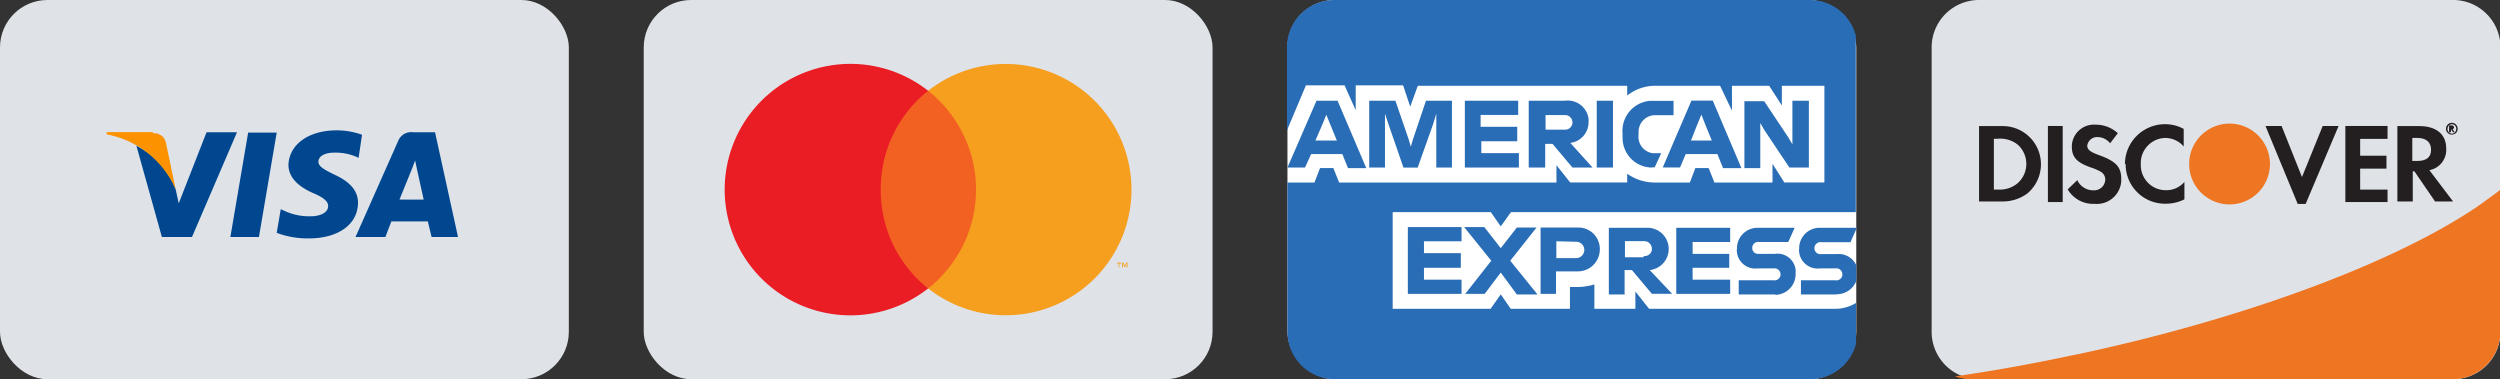
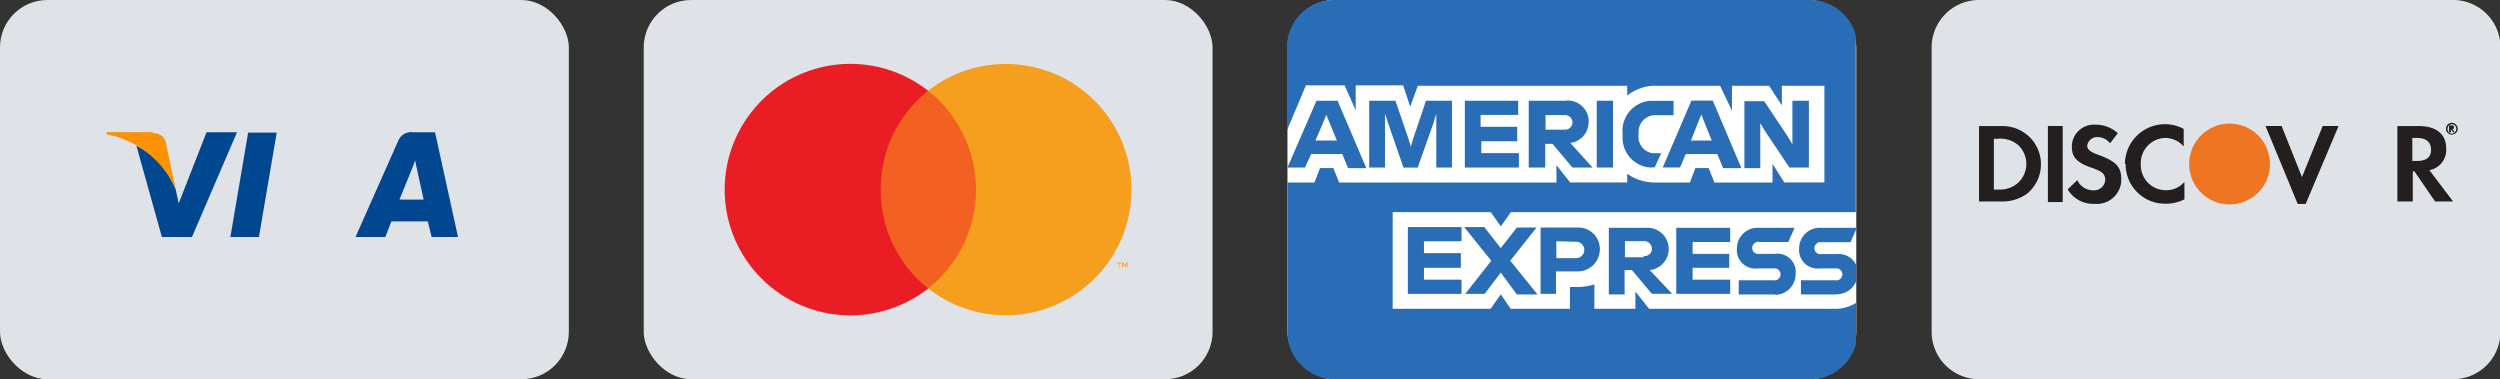
<svg xmlns="http://www.w3.org/2000/svg" viewBox="0 0 210.96 32">
  <rect x="0" y="0" width="210.96" height="32" fill="#333333" stroke="none" />
  <defs>
    <style>.cls-1{fill:none;}.cls-2{fill:#dfe3e8;}.cls-3{fill:#004790;}.cls-4{clip-path:url(#clip-path);}.cls-5{fill:#fc9200;}.cls-6{fill:#fff;}.cls-7{fill:#296db6;}.cls-8{opacity:0;}.cls-9{fill:#f26122;}.cls-10{fill:#ea1d25;}.cls-11{fill:#f69e1e;}.cls-12{fill:#ee7623;}.cls-13{fill:#231f20;}</style>
    <clipPath id="clip-path">
      <rect class="cls-1" x="9" y="11" width="29.65" height="9.09" />
    </clipPath>
  </defs>
  <g id="Layer_2" data-name="Layer 2">
    <g id="Layer_1-2" data-name="Layer 1">
      <g id="Group_4" data-name="Group 4">
        <rect id="card_bg" data-name="card bg" class="cls-2" width="48" height="32" rx="4" />
        <g id="Group_3" data-name="Group 3">
          <path id="Path_1" data-name="Path 1" class="cls-3" d="M19.44,20l1.5-8.81h2.41L21.85,20Z" />
          <g id="Group_2" data-name="Group 2">
            <g class="cls-4">
              <g id="Group_1" data-name="Group 1">
-                 <path id="Path_2" data-name="Path 2" class="cls-3" d="M30.55,11.37A6.31,6.31,0,0,0,28.4,11c-2.37,0-4,1.2-4.06,2.91,0,1.26,1.19,2,2.1,2.39s1.25.71,1.25,1.09c0,.59-.75.86-1.44.86A4.9,4.9,0,0,1,24,17.79l-.31-.14-.34,2a7.46,7.46,0,0,0,2.68.47c2.52,0,4.16-1.18,4.18-3,0-1-.63-1.76-2-2.39-.84-.41-1.35-.68-1.34-1.09s.43-.76,1.37-.76a4.44,4.44,0,0,1,1.8.34l.22.1Z" />
                <path id="Path_3" data-name="Path 3" class="cls-3" d="M36.71,11.16H34.85a1.18,1.18,0,0,0-1.25.73L30,20h2.52s.41-1.08.51-1.32h3.07L36.42,20h2.23Zm-3,5.68,1-2.46s.2-.51.32-.84l.16.76.56,2.54Z" />
                <path id="Path_4" data-name="Path 4" class="cls-3" d="M17.43,11.16l-2.35,6L14.83,16a6.85,6.85,0,0,0-3.32-3.7L13.66,20H16.2L20,11.16Z" />
                <path id="Path_5" data-name="Path 5" class="cls-5" d="M12.9,11.15H9l0,.19A7.92,7.92,0,0,1,14.83,16l-.84-4a1,1,0,0,0-1.09-.75" />
              </g>
            </g>
          </g>
        </g>
      </g>
      <g id="americanexpress-color-large">
        <rect id="Rectangle" class="cls-6" x="108.64" width="48" height="32" rx="4" />
        <g id="amex">
          <path id="Path" class="cls-7" d="M117.52,17.9v8.16h8.26l.86-1.22.84,1.22h5V24.22h.56a5.09,5.09,0,0,0,1.5-.22v2.06H138V24.6l1.16,1.46H154.8a3.35,3.35,0,0,0,1.82-.5V29a4,4,0,0,1-3.89,3H112.64a4,4,0,0,1-4-4V15.4h2.28l.47-1.22h1.12L113,15.4h18.34V13.94l1.16,1.46h4.81v-.74a4,4,0,0,0,2.42.74h2.87l.46-1.22h1.12l.49,1.22h4.9V13.82l1,1.58h3.38V7.24h-3.59V8.9l-1.07-1.66h-3.14v2.1l-1-2.1h-5.34a3.82,3.82,0,0,0-2.5.82V7.24H119.64L119,9l-.6-1.8h-4V9.3l-.94-2.1h-3.26l-1.6,3.8V4a4,4,0,0,1,4-4h40.09a4,4,0,0,1,3.91,3V17.9H127.5l-.86,1.2-.84-1.2Z" />
          <path id="Shape" class="cls-7" d="M149.78,24.85h-3.06v-1.2h2.92a.51.51,0,0,0,.6-.4.52.52,0,0,0-.4-.6.67.67,0,0,0-.2,0h-1.32a1.56,1.56,0,0,1-1.75-1.36,1,1,0,0,1,0-.3,1.74,1.74,0,0,1,1.71-1.77h3.16l-.54,1.2h-2.43a.51.51,0,0,0-.6.4.5.5,0,0,0,.4.6h1.51v0a1.54,1.54,0,0,1,1.74,1.32,1.51,1.51,0,0,1,0,.3,1.75,1.75,0,0,1-1.66,1.84Zm5.19,0h-3v-1.2h2.89a.51.51,0,0,0,.6-.4.52.52,0,0,0-.4-.6.67.67,0,0,0-.2,0h-1.29a1.57,1.57,0,0,1-1.75-1.37.93.93,0,0,1,0-.29,1.73,1.73,0,0,1,1.7-1.77h3.17l-.54,1.22h-2.43l0,0a.51.51,0,0,0-.6.4.5.5,0,0,0,.4.6.67.67,0,0,0,.2,0H155a1.63,1.63,0,0,1,1.64.94v1.34A1.78,1.78,0,0,1,155,24.83Zm-25.25,0H128L126.64,23l-1.36,1.8h-1.64l2.2-2.8-2.29-2.84h1.7l1.39,1.78L128,19.2h1.66L127.44,22l2.28,2.82Zm7.4,0h-1.36V19.22H139a1.79,1.79,0,0,1,.21,3.57l1.89,2h-1.71l-1.68-2h-.62v2Zm0-4.44v1.3h1.58V21.6a.61.61,0,0,0,.69-.51.45.45,0,0,0,0-.11.64.64,0,0,0-.62-.63h-1.66ZM146,24.8h-4.55V19.22H146v1.2l-3.17,0v1h3.09V22.6h-3.09v1H146v1.2Zm-14.67,0H130V19.2h3.11v0h.15A1.81,1.81,0,0,1,135,21V21a1.86,1.86,0,0,1-1.82,1.9h-1.88V24.8Zm0-4.44v1.42H133v0a.69.69,0,0,0,0-1.38Zm-8,4.44h-4.53V19.16h4.53v1.2l-3.17,0v1h3.11V22.6h-3.11v1h3.17Z" />
          <path id="Shape-2" class="cls-7" d="M148.54,14.19H147.2V8.54h1.67l2,3,.38.64V8.5h1.39v5.64H151L148.9,11l-.36-.62v3.84Zm-1.6,0H145.4L144.92,13h-2.67l-.48,1.13h-1.46l2.42-5.64h1.8l2.41,5.68Zm-3.37-4.52h0l-.36.87-.52,1.32h1.76l-.54-1.32Zm-28.28,4.52h-1.54L113.27,13h-2.63l-.52,1.14h-1.48l2.45-5.64h1.78l2.42,5.68Zm-3.36-4.53h0l-.36.88L111,11.86h1.81l-.54-1.32-.36-.88Zm27.49,4.48h0a2.5,2.5,0,0,1-2.5-2.5,2.64,2.64,0,0,1,0-.28v-.07a2.54,2.54,0,0,1,2.3-2.78h2V9.72h-1.55a1.4,1.4,0,0,0-1.4,1.4,1,1,0,0,0,0,.17v.07a1.4,1.4,0,0,0,1.2,1.57l.18,0h.53l-.55,1.19h-.22Zm-9,0H129V8.5h3.05a1.77,1.77,0,0,1,2,1.52,2.28,2.28,0,0,1,0,.26,1.76,1.76,0,0,1-1.54,1.78l1.88,2.08h-1.7l-1.68-2h-.62v2Zm0-4.44v1.24h1.66a.61.61,0,0,0,.61-.61v0a.62.62,0,0,0-.63-.62h-1.64Zm-13.55,4.44h-1.33V8.5h2.21l1.12,3.26.18.62.18-.62,1.1-3.26h2.19v5.64h-1.32V9.59l-.26.86-1.31,3.69h-1.2l-1.28-3.7-.28-.85v4.55Zm19.24,0h-1.37V8.5h1.37v5.64Zm-8,0h-4.5V8.5h4.5V9.7l-3.17,0v1h3.09v1.22H125v1h3.17v1.2Z" />
        </g>
      </g>
      <rect id="card_bg-2" data-name="card bg" class="cls-2" x="54.32" width="48" height="32" rx="4" />
      <g id="mastercard">
        <g id="Group" class="cls-8">
          <rect id="Rectangle-2" data-name="Rectangle" class="cls-6" x="58.97" y="3.2" width="38.71" height="25.6" />
        </g>
        <rect id="Rectangle-2-2" data-name="Rectangle-2" class="cls-9" x="73.22" y="7.66" width="10.21" height="16.68" />
        <path id="Path-2" data-name="Path" class="cls-10" d="M74.32,16a10.57,10.57,0,0,1,4-8.34,10.61,10.61,0,1,0,0,16.68A10.57,10.57,0,0,1,74.32,16Z" />
        <path id="Shape-2-2" data-name="Shape" class="cls-11" d="M94.76,22.57h-.07v-.41h.1l.13.29.12-.29h.1v.41h-.07v-.31l-.11.27h-.08l-.12-.27v.31Zm-.3,0H94.4v-.34h-.14v-.07h.35v.07h-.15v.34Z" />
        <path id="Path-2-2" data-name="Path-2" class="cls-11" d="M95.48,16a10.61,10.61,0,0,1-17.16,8.34A10.62,10.62,0,0,0,80.1,9.45a10.4,10.4,0,0,0-1.78-1.79A10.61,10.61,0,0,1,95.48,16Z" />
      </g>
      <path id="card_bg-3" data-name="card bg" class="cls-2" d="M211,4V28a4,4,0,0,1-4,4H167a3.89,3.89,0,0,1-1.36-.24A4,4,0,0,1,163,28V4a4,4,0,0,1,4-4h40A4,4,0,0,1,211,4Z" />
      <g id="discover">
-         <path id="Path-3" data-name="Path" class="cls-12" d="M211,16V28a4.05,4.05,0,0,1-4.06,4H166.33a4,4,0,0,1-1.37-.24c3.4-.49,6.69-1.09,9.91-1.78.86-.16,1.69-.36,2.52-.54,13.41-3.05,25-7.53,31.54-11.93C209.66,17,210.35,16.5,211,16Z" />
        <path id="Shape-3" data-name="Shape" class="cls-13" d="M169,17h-2V10.64h1.82v0H169a3.22,3.22,0,0,1,2.07,5.69A3.5,3.5,0,0,1,169,17Zm-.75-5.29V16h.52a2.33,2.33,0,0,0,1.52-.57,2.18,2.18,0,0,0,0-3.2,2.35,2.35,0,0,0-1.72-.52Z" />
        <rect id="Rectangle-3" data-name="Rectangle" class="cls-13" x="172.81" y="10.63" width="1.25" height="6.42" />
        <path id="Path-2-3" data-name="Path-2" class="cls-13" d="M177.13,13.09c-.75-.27-1-.46-1-.81a.85.85,0,0,1,.93-.71,1.36,1.36,0,0,1,1,.52l.65-.85a2.75,2.75,0,0,0-1.88-.72,1.87,1.87,0,0,0-2,1.75v.09c0,.89.4,1.34,1.57,1.76a4.74,4.74,0,0,1,.87.37.76.76,0,0,1,.38.66.93.93,0,0,1-.93.91h-.07a1.48,1.48,0,0,1-1.36-.86l-.81.78a2.49,2.49,0,0,0,2.28,1.22A2.06,2.06,0,0,0,179,15.29c0-.07,0-.13,0-.19C179,14.08,178.55,13.61,177.13,13.09Z" />
        <path id="Path-3-2" data-name="Path-3" class="cls-13" d="M179.37,13.84a3.32,3.32,0,0,0,3.28,3.35h.11a3.45,3.45,0,0,0,1.57-.37V15.35a2,2,0,0,1-1.51.7A2.11,2.11,0,0,1,180.65,14a.86.86,0,0,1,0-.16,2.12,2.12,0,0,1,2.05-2.2h0a2.08,2.08,0,0,1,1.57.72V10.88a3.24,3.24,0,0,0-1.54-.4,3.38,3.38,0,0,0-3.42,3.34Z" />
        <path id="Path-4" class="cls-13" d="M194.25,14.94l-1.72-4.31h-1.36l2.72,6.58h.67l2.78-6.58H196Z" />
-         <path id="Path-5" class="cls-13" d="M197.91,17.05h3.56V16h-2.31V14.23h2.22V13.14h-2.22V11.72h2.31V10.63h-3.56Z" />
        <path id="Shape-2-3" data-name="Shape-2" class="cls-13" d="M203.56,17H202.3V10.64h1.84c1.44,0,2.28.69,2.28,1.88A1.74,1.74,0,0,1,205,14.36L207,17h-1.52l-1.74-2.54h-.14V17Zm0-5.36v1.94h.4c.79,0,1.18-.31,1.18-.94s-.4-1-1.18-1Z" />
        <path id="Path-6" class="cls-12" d="M191.55,13.84a3.41,3.41,0,1,1-3.41-3.41,3.41,3.41,0,0,1,3.41,3.41Z" />
        <path id="Shape-3-2" data-name="Shape-3" class="cls-13" d="M206.8,11.16h-.14v-.58h.2c.14,0,.22.06.22.18a.16.16,0,0,1-.12.14l.17.26H207l-.18-.24v.24Z" />
        <path id="Shape-4" class="cls-13" d="M206.91,11.36a.5.5,0,0,1-.51-.49.51.51,0,0,1,.49-.51h0a.51.51,0,0,1,.37.85A.56.56,0,0,1,206.91,11.36Zm0-.88a.39.39,0,0,0-.38.38.4.4,0,0,0,.37.42h0a.3.3,0,0,0,.25-.12.42.42,0,0,0,.12-.3A.38.38,0,0,0,206.89,10.48Z" />
      </g>
    </g>
  </g>
</svg>